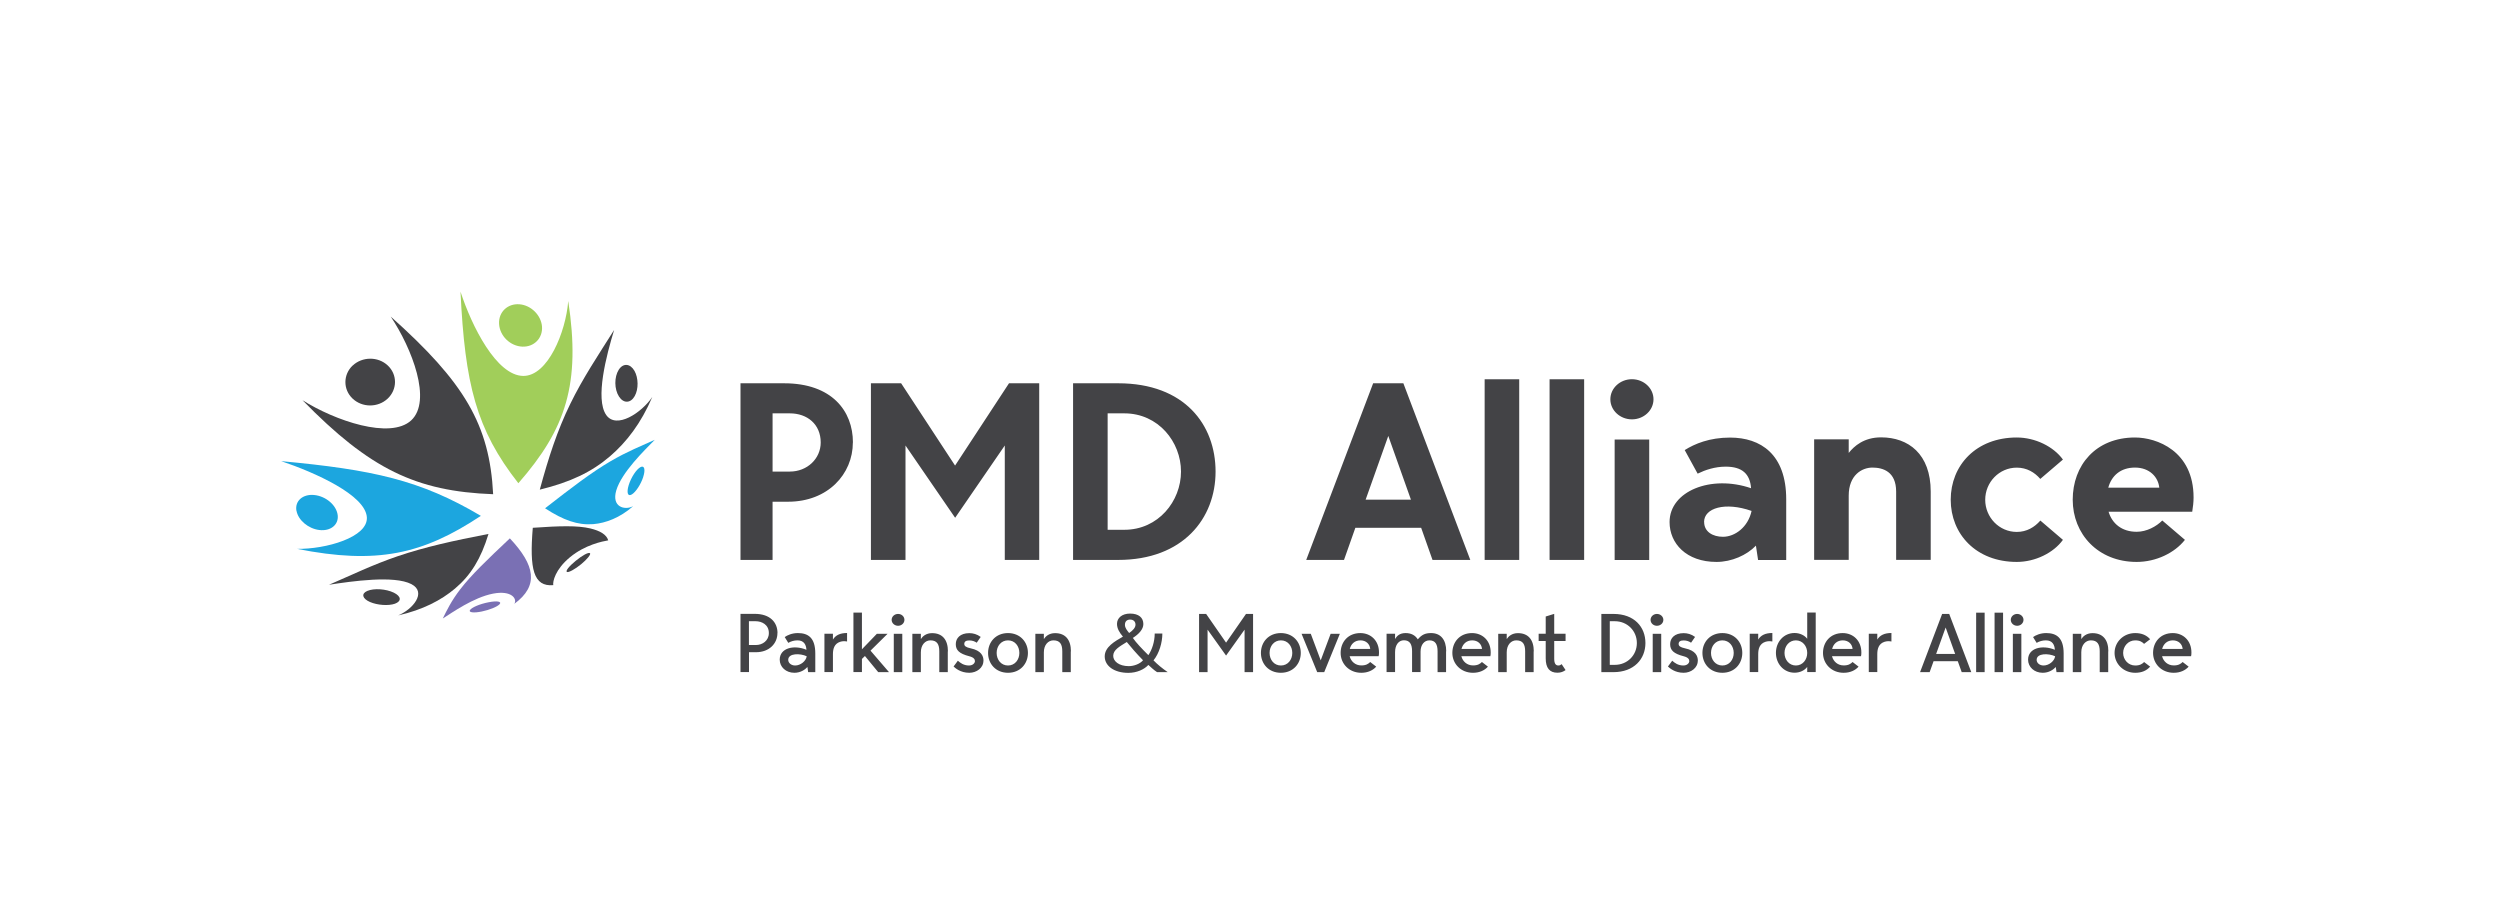
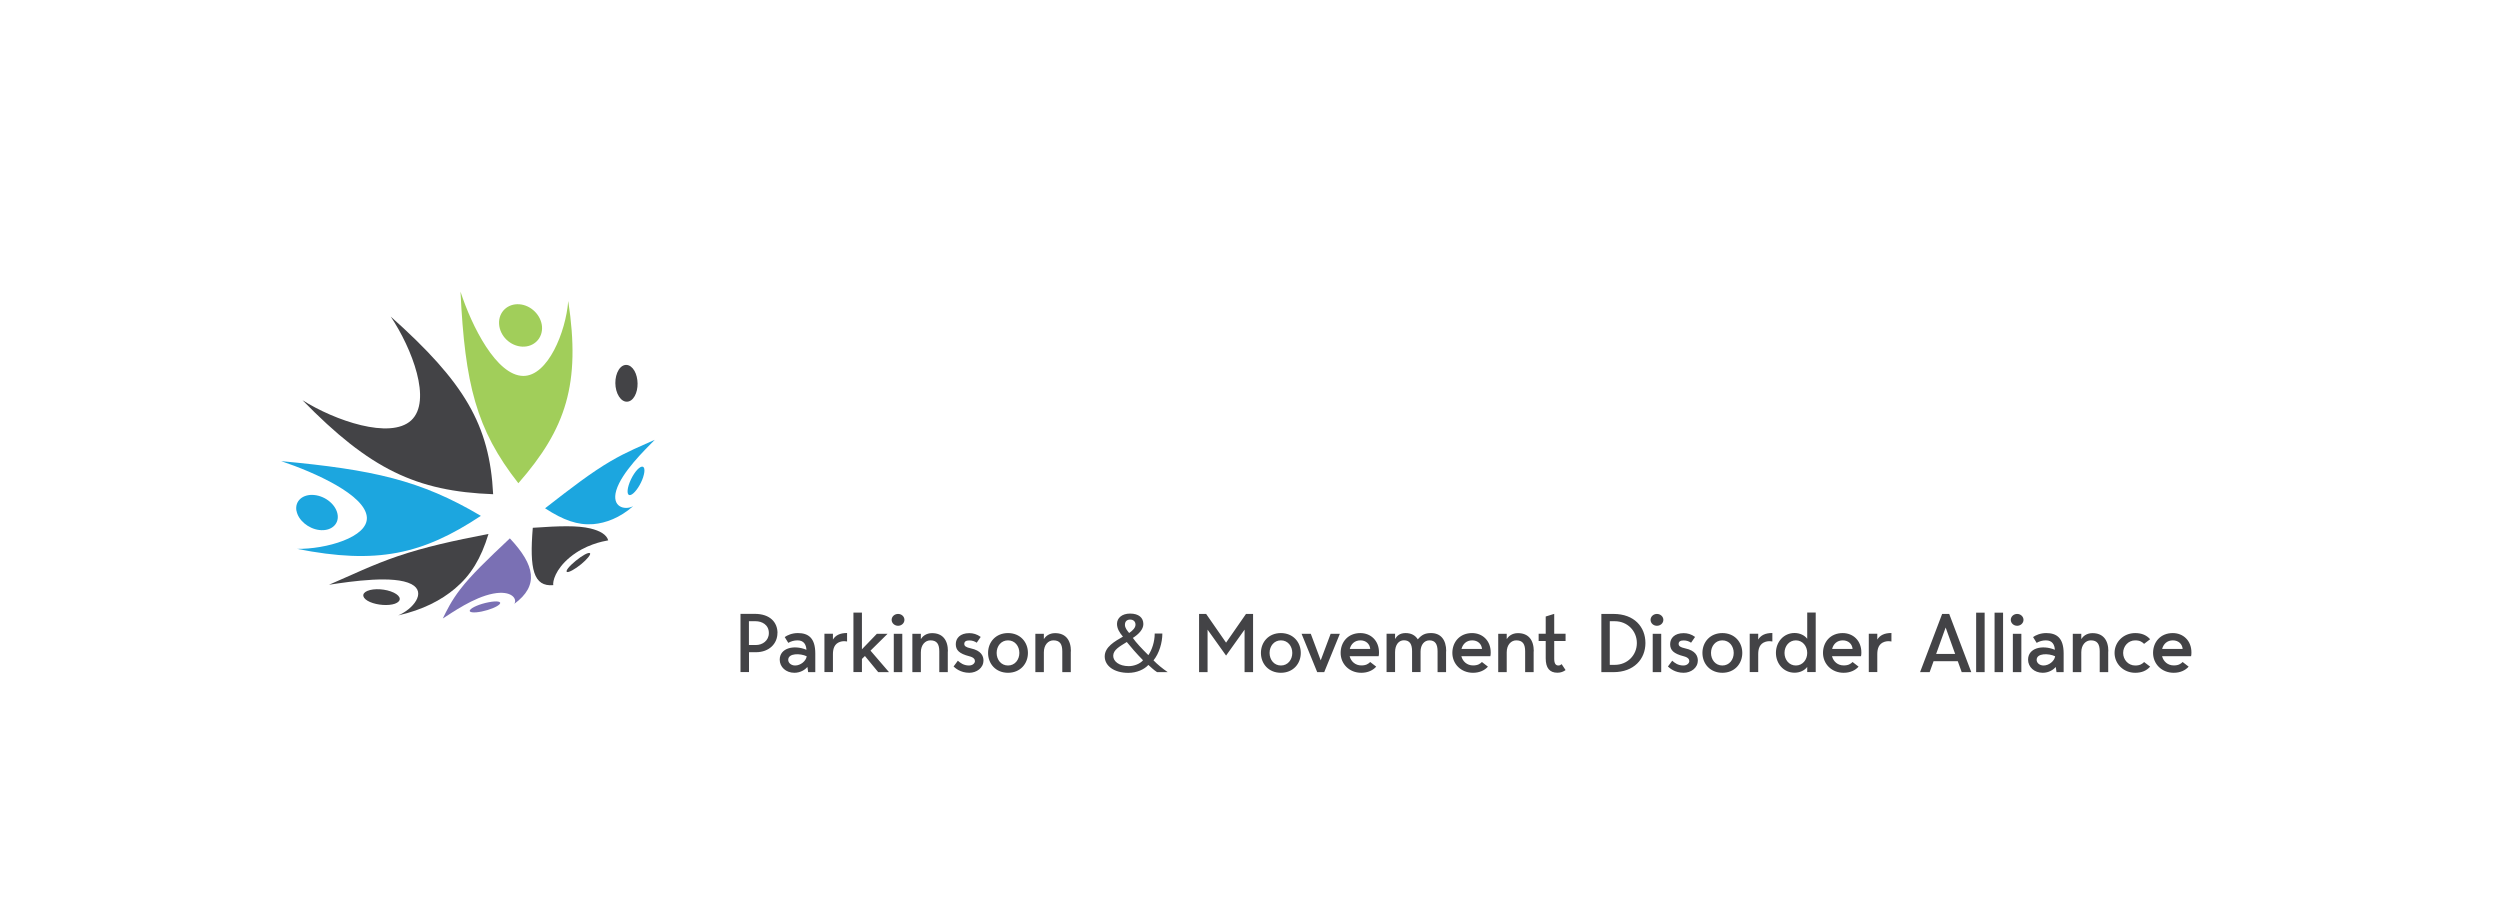
<svg xmlns="http://www.w3.org/2000/svg" id="Layer_1" viewBox="0 0 350 128">
  <defs>
    <style>.cls-1{fill:#7a70b4;}.cls-1,.cls-2,.cls-3,.cls-4{stroke-width:0px;}.cls-2{fill:#a1ce5a;}.cls-3{fill:#434346;}.cls-4{fill:#1ca6df;}</style>
  </defs>
  <path class="cls-2" d="M79.55,42.18c-.34,4.28-2.84,10.48-6.3,10.45-3.75-.05-7.2-6.95-8.78-11.8.62,12.89,2.18,19.29,8.1,26.82,6.71-7.66,8.73-13.95,6.99-25.47" />
  <path class="cls-2" d="M72.73,42.6c1.61.13,3.01,1.51,3.15,3.1.13,1.62-1.09,2.89-2.74,2.83-1.71-.07-3.18-1.5-3.27-3.19-.09-1.65,1.2-2.88,2.87-2.74" />
  <path class="cls-1" d="M61.99,86.59c1.32-.83,4.28-2.94,7.03-3.48,2.65-.51,3.43.77,2.98,1.43,3.48-2.55,2.91-5.41-.62-9.17-3.23,3.04-5.42,5.15-6.93,7.11-1.28,1.66-1.91,3-2.46,4.11" />
  <path class="cls-1" d="M67.45,85.61c-1.11.23-1.86.14-1.66-.19.22-.37,1.39-.87,2.6-1.1,1.19-.24,1.88-.11,1.56.26-.3.35-1.41.81-2.5,1.03" />
  <path class="cls-4" d="M88.6,70.88c-1.11.58-3.02.13-2.32-2.23.76-2.53,3.93-5.59,5.39-7.08-1.81.83-3.83,1.62-6.17,2.99-2.67,1.56-5.43,3.67-9.19,6.6,2.57,1.68,4.59,2.39,6.75,2.22,1.77-.15,3.73-.9,5.54-2.48" />
  <path class="cls-4" d="M90.04,66.81c-.33,1.01-1.03,2.07-1.57,2.4-.58.36-.78-.22-.45-1.3.35-1.11,1.1-2.25,1.68-2.53.53-.25.68.39.34,1.42" />
  <path class="cls-4" d="M39.37,64.56c4.75,1.6,11.77,4.74,11.99,7.85.19,2.82-5.76,4.49-9.78,4.43,11.17,2.22,17.58.79,25.74-4.62-8.45-5.02-15.17-6.47-27.95-7.66" />
  <path class="cls-4" d="M41.5,71.51c-.24-1.36.87-2.36,2.48-2.21,1.66.16,3.14,1.44,3.3,2.84.15,1.34-1.02,2.26-2.59,2.06-1.54-.19-2.95-1.39-3.18-2.69" />
  <path class="cls-3" d="M77.46,81.93c-.1-.48.25-2.19,2.34-3.92,2.12-1.75,4.56-2.22,5.35-2.36-.22-.79-1.12-1.34-2.51-1.67-1.78-.42-4.19-.36-8.05-.09-.48,5.8.1,8.28,2.88,8.03" />
  <path class="cls-3" d="M81.36,78.99c-.84.69-1.74,1.18-1.97,1.09-.28-.1.26-.79,1.19-1.55.93-.77,1.83-1.26,2.02-1.08.16.15-.39.84-1.24,1.54" />
  <path class="cls-3" d="M54.7,44.32c2.98,4.46,5.82,11.8,2.86,14.54-2.93,2.69-10.66.04-15.21-2.83,9.43,9.65,15.92,12.76,26.69,13.16-.49-9.73-4.01-15.65-14.34-24.87" />
-   <path class="cls-3" d="M49.36,51.19c1.35-1.28,3.55-1.3,4.91-.04,1.38,1.28,1.37,3.37,0,4.66-1.37,1.28-3.57,1.27-4.92-.02-1.33-1.27-1.32-3.33.01-4.61" />
-   <path class="cls-3" d="M91.32,55.58c-1.5,2.22-5.03,4.55-6.45,2.52-1.58-2.27.03-8.37,1.11-11.91-2.27,3.59-4.4,6.78-6.14,10.35-1.82,3.73-3.04,7.48-4.27,12.01,4.27-1.04,7.27-2.47,9.83-4.67,2.32-1.99,4.35-4.63,5.92-8.3" />
  <path class="cls-3" d="M88.82,51.91c.57.99.59,2.57.04,3.54-.57,1.02-1.56,1.06-2.2.07-.67-1.04-.68-2.73-.04-3.75.62-.97,1.6-.89,2.2.14" />
  <path class="cls-3" d="M46.04,81.87c3.24-.5,9.13-1.35,11.56-.09,2.21,1.16.15,3.55-1.86,4.38,3.45-.78,6.03-2.13,7.96-3.76,2.21-1.86,3.64-4.19,4.69-7.65-4.97.96-8.93,1.84-12.71,3.12-3.5,1.19-6.46,2.64-9.65,4.01" />
  <path class="cls-3" d="M51.8,84.28c-1.08-.47-1.26-1.17-.38-1.55.93-.4,2.61-.29,3.71.24,1.06.52,1.11,1.2.16,1.55-.91.32-2.45.21-3.49-.24" />
  <path class="cls-3" d="M108.84,88.63c0,1.46-1.14,2.68-3.01,2.68h-.97v2.78h-1.19v-8.15h1.99c2.18,0,3.19,1.22,3.19,2.68M107.64,88.63c0-1.18-.98-1.66-1.86-1.66h-.93v3.33h1.01c.87,0,1.78-.6,1.78-1.67M113.14,94.1l-.1-.72c-.35.39-.98.81-1.83.81-1.18,0-2.05-.81-2.05-1.84,0-1.61,1.96-2.12,3.74-1.38-.04-.71-.35-1.32-1.25-1.32-.49,0-.93.14-1.29.35l-.5-.81c.36-.26,1.02-.56,1.84-.56,1.45,0,2.44.67,2.44,2.85v2.62h-1ZM110.35,92.38c0,.41.39.79.97.79.75,0,1.52-.61,1.62-1.29-.89-.43-2.59-.46-2.59.5M118.59,88.63v1.18c-.3-.06-.63-.07-.99.05-.77.26-.99.94-.99,1.72v2.51h-1.19v-5.37h1.19v.82c.36-.59.97-.92,1.99-.92M122.95,94.1l-1.86-2.26-.42.41v1.84h-1.19v-8.33h1.19v5.14l2.09-2.17h1.5l-2.39,2.36,2.59,3.01h-1.5ZM124.83,86.78c0-.46.4-.83.9-.83s.89.37.89.83-.4.83-.89.83-.9-.37-.9-.83M125.13,88.73h1.19v5.37h-1.19v-5.37ZM132.69,91.18v2.92h-1.19v-2.92c0-.98-.32-1.53-1.24-1.53-.72,0-1.34.62-1.34,1.67v2.78h-1.19v-5.37h1.19v.74c.24-.38.73-.83,1.57-.83,1.42,0,2.22.9,2.22,2.55M137.68,92.5c0,1.01-.96,1.69-1.98,1.69-1.24,0-1.96-.66-2.2-.88l.6-.81c.35.31.81.66,1.53.67.6.01.86-.37.86-.61s-.14-.52-.77-.68c-1.44-.37-1.91-.86-1.91-1.7s.62-1.54,1.89-1.54c.53,0,1.07.14,1.6.53l-.56.81c-.27-.19-.62-.32-1.04-.32-.45,0-.7.15-.7.49,0,.29.21.47.91.62,1.45.31,1.78,1.05,1.78,1.74M143.91,91.41c0,1.53-1.09,2.78-2.79,2.78s-2.79-1.25-2.79-2.78,1.09-2.78,2.79-2.78,2.79,1.25,2.79,2.78M142.71,91.41c0-.95-.62-1.76-1.59-1.76s-1.59.81-1.59,1.76.62,1.76,1.59,1.76,1.59-.81,1.59-1.76M149.91,91.18v2.92h-1.19v-2.92c0-.98-.32-1.53-1.24-1.53-.72,0-1.34.62-1.34,1.67v2.78h-1.19v-5.37h1.19v.74c.24-.38.73-.83,1.57-.83,1.42,0,2.22.9,2.22,2.55M161.99,94.1c-.49-.32-.82-.66-1.22-1.01-.58.64-1.63,1.11-2.81,1.11-1.96,0-3.3-.96-3.3-2.3s1.43-2.12,2.55-2.77c-.5-.59-.83-1.14-.83-1.79,0-.83.71-1.44,1.83-1.44,1.22,0,1.86.58,1.86,1.47,0,.75-.66,1.42-1.47,1.94.45.66,1.31,1.56,2.17,2.41.51-.74.89-1.89.89-3.03h1.07c0,1.29-.45,2.8-1.24,3.76.58.6,1.24,1.13,1.99,1.65h-1.48,0ZM160.02,92.43c-.86-.87-1.75-1.9-2.27-2.55-1.02.64-1.9,1.1-1.9,1.94,0,.75.8,1.44,2.18,1.44.73,0,1.58-.32,2-.83M158.08,88.62c.53-.36.89-.75.89-1.17,0-.39-.25-.71-.75-.71-.43,0-.73.24-.73.73,0,.45.31.79.58,1.14M174.44,85.95h.99v8.15h-1.19v-5.95l-2.59,3.63-2.59-3.63v5.95h-1.19v-8.15h.99l2.79,4.02,2.79-4.02h0ZM182.11,91.41c0,1.53-1.09,2.78-2.79,2.78s-2.79-1.25-2.79-2.78,1.09-2.78,2.79-2.78,2.79,1.25,2.79,2.78M180.92,91.41c0-.95-.62-1.76-1.59-1.76s-1.59.81-1.59,1.76.62,1.76,1.59,1.76,1.59-.81,1.59-1.76M184.41,94.1l-2.19-5.37h1.29l1.39,3.72,1.39-3.72h1.29l-2.19,5.37h-1ZM193.03,91.87h-4.08c.19.74.8,1.29,1.64,1.29.66,0,.98-.22,1.24-.48l.84.65c-.45.51-1.17.86-2.09.86-1.69,0-2.89-1.25-2.89-2.78s1.04-2.78,2.76-2.78c1.45,0,2.61,1.05,2.61,2.71,0,.2-.01.37-.05.53M188.97,90.85h2.86c-.05-.67-.57-1.2-1.37-1.2s-1.32.51-1.49,1.2M202.45,91.18v2.92h-1.19v-2.92c0-.98-.32-1.53-1.14-1.53-.72,0-1.24.62-1.24,1.57v2.87h-1.19v-2.92c0-.98-.32-1.53-1.14-1.53-.72,0-1.24.62-1.24,1.67v2.78h-1.19v-5.37h1.19v.74c.24-.41.63-.83,1.47-.83.77,0,1.35.3,1.71.88.55-.64,1.02-.88,1.86-.88,1.32,0,2.12.9,2.12,2.55M208.67,91.87h-4.08c.19.74.8,1.29,1.64,1.29.66,0,.98-.22,1.24-.48l.84.65c-.45.51-1.17.86-2.09.86-1.69,0-2.89-1.25-2.89-2.78s1.04-2.78,2.76-2.78c1.45,0,2.61,1.05,2.61,2.71,0,.2-.01.37-.05.53M204.62,90.85h2.86c-.05-.67-.57-1.2-1.37-1.2s-1.32.51-1.5,1.2M214.71,91.18v2.92h-1.19v-2.92c0-.98-.32-1.53-1.24-1.53-.72,0-1.34.62-1.34,1.67v2.78h-1.19v-5.37h1.19v.74c.24-.38.73-.83,1.57-.83,1.42,0,2.22.9,2.22,2.55M217.59,89.74v2.48c0,.66.2.95.58.95.2,0,.32-.07.46-.19l.55.83c-.3.22-.66.37-1.14.37-1.09,0-1.64-.66-1.64-2.01v-2.43h-.99v-1.02h.99v-2.41l1.19-.37v2.78h1.59v1.02h-1.59ZM230.36,90.02c0,2.26-1.62,4.08-4.47,4.08h-1.7v-8.15h1.7c2.91,0,4.47,1.82,4.47,4.08M229.16,90.02c0-1.69-1.32-3.05-3.09-3.05h-.7v6.11h.7c1.77,0,3.09-1.36,3.09-3.05M231.08,86.78c0-.46.4-.83.89-.83s.9.37.9.83-.4.83-.9.83-.89-.37-.89-.83M231.38,88.73h1.19v5.37h-1.19v-5.37ZM237.69,92.5c0,1.01-.96,1.69-1.98,1.69-1.24,0-1.96-.66-2.2-.88l.6-.81c.35.31.81.66,1.53.67.6.01.86-.37.86-.61s-.14-.52-.77-.68c-1.44-.37-1.91-.86-1.91-1.7s.62-1.54,1.89-1.54c.53,0,1.07.14,1.6.53l-.56.81c-.27-.19-.62-.32-1.04-.32-.45,0-.7.15-.7.49,0,.29.21.47.91.62,1.45.31,1.78,1.05,1.78,1.74M243.92,91.41c0,1.53-1.09,2.78-2.79,2.78s-2.79-1.25-2.79-2.78,1.09-2.78,2.79-2.78,2.79,1.25,2.79,2.78M242.72,91.41c0-.95-.62-1.76-1.59-1.76s-1.59.81-1.59,1.76.62,1.76,1.59,1.76,1.59-.81,1.59-1.76M248.13,88.63v1.18c-.3-.06-.63-.07-.99.05-.77.26-.99.94-.99,1.72v2.51h-1.19v-5.37h1.19v.82c.36-.59.97-.92,1.99-.92M254.2,85.76v8.33h-1.19v-.72c-.34.46-.99.81-1.77.81-1.52,0-2.61-1.25-2.61-2.78s1.09-2.78,2.61-2.78c.77,0,1.43.35,1.77.81v-3.68h1.19ZM253.01,91.41c0-.96-.65-1.76-1.59-1.76s-1.59.8-1.59,1.76.65,1.76,1.59,1.76,1.59-.8,1.59-1.76M260.56,91.87h-4.08c.19.74.8,1.29,1.64,1.29.66,0,.98-.22,1.24-.48l.84.65c-.45.51-1.17.86-2.09.86-1.69,0-2.89-1.25-2.89-2.78s1.04-2.78,2.76-2.78c1.45,0,2.61,1.05,2.61,2.71,0,.2-.01.37-.05.53M256.5,90.85h2.86c-.05-.67-.57-1.2-1.37-1.2s-1.32.51-1.49,1.2M264.8,88.63v1.18c-.3-.06-.63-.07-.99.05-.77.26-.99.94-.99,1.72v2.51h-1.19v-5.37h1.19v.82c.36-.59.97-.92,1.99-.92M274.08,92.57h-3.38l-.55,1.53h-1.34l3.09-8.15h.99l3.09,8.15h-1.34l-.55-1.53h0ZM273.72,91.55l-1.33-3.7-1.33,3.7h2.66ZM277.85,94.1h-1.19v-8.33h1.19v8.33ZM280.43,94.1h-1.19v-8.33h1.19v8.33ZM281.51,86.78c0-.46.4-.83.89-.83s.89.37.89.83-.4.83-.89.83-.89-.37-.89-.83M281.8,88.73h1.19v5.37h-1.19v-5.37ZM287.91,94.1l-.1-.72c-.35.39-.98.81-1.83.81-1.18,0-2.05-.81-2.05-1.84,0-1.61,1.96-2.12,3.75-1.38-.04-.71-.35-1.32-1.26-1.32-.48,0-.93.14-1.29.35l-.5-.81c.36-.26,1.02-.56,1.84-.56,1.45,0,2.44.67,2.44,2.85v2.62h-1ZM285.13,92.38c0,.41.39.79.97.79.75,0,1.52-.61,1.62-1.29-.9-.43-2.59-.46-2.59.5M295.15,91.18v2.92h-1.19v-2.92c0-.98-.32-1.53-1.24-1.53-.72,0-1.34.62-1.34,1.67v2.78h-1.19v-5.37h1.19v.74c.24-.38.73-.83,1.57-.83,1.42,0,2.22.9,2.22,2.55M300.17,92.68l.85.65c-.5.56-1.17.86-2.09.86-1.64,0-2.89-1.25-2.89-2.78s1.24-2.78,2.89-2.78c.92,0,1.59.3,2.09.86l-.85.65c-.26-.26-.58-.49-1.24-.49-.97,0-1.69.81-1.69,1.76s.72,1.76,1.69,1.76c.66,0,.98-.22,1.24-.48M306.77,91.87h-4.08c.19.74.8,1.29,1.64,1.29.66,0,.98-.22,1.24-.48l.84.65c-.45.51-1.17.86-2.09.86-1.69,0-2.89-1.25-2.89-2.78s1.04-2.78,2.76-2.78c1.45,0,2.61,1.05,2.61,2.71,0,.2-.01.37-.05.53M302.71,90.85h2.86c-.05-.67-.57-1.2-1.37-1.2s-1.32.51-1.5,1.2" />
-   <path class="cls-3" d="M119.4,61.95c0,4.43-3.51,8.29-9.06,8.29h-2.18v8.15h-4.49v-24.73h6.11c6.67,0,9.63,3.87,9.63,8.29M114.9,61.95c0-2.57-1.9-4.08-4.32-4.08h-2.42v8.15h2.42c2.42,0,4.32-1.79,4.32-4.08M145.51,78.39h-4.84v-16.02l-6.95,10.12-6.95-10.12v16.02h-4.84v-24.73h4.23l7.55,11.52,7.55-11.52h4.23v24.73h0ZM170.18,66.02c0,6.54-4.53,12.37-13.64,12.37h-6.31v-24.73h6.31c9.33,0,13.64,5.83,13.64,12.37M165.34,66.02c0-4.15-3.17-8.15-7.93-8.15h-2.34v16.3h2.34c4.76,0,7.93-4.01,7.93-8.15M198.97,73.89h-9.22l-1.59,4.5h-5.29l9.37-24.73h4.23l9.37,24.73h-5.29l-1.59-4.5h0ZM197.53,69.95l-3.17-8.92-3.17,8.92h6.35,0ZM212.69,78.39h-4.84v-25.29h4.84v25.29ZM221.78,78.39h-4.84v-25.29h4.84v25.29ZM225.45,55.9c0-1.55,1.36-2.81,3.02-2.81s3.02,1.26,3.02,2.81-1.36,2.81-3.02,2.81-3.02-1.26-3.02-2.81M226.05,61.53h4.84v16.87h-4.84v-16.87ZM246.13,78.39l-.3-2c-1.29,1.34-3.4,2.28-5.52,2.28-4.23,0-6.57-2.6-6.57-5.58,0-4.32,5.78-6.67,11.41-4.74-.15-2-1.24-3.02-3.55-3.02-1.51,0-2.87.46-3.93.98l-1.81-3.3c1.4-.88,3.47-1.75,6.35-1.75,4.27,0,7.86,2.32,7.86,8.64v8.5h-3.93,0ZM238.58,73.08c0,1.37,1.21,2.07,2.64,2.07,1.66,0,3.51-1.34,4-3.62-3.7-1.3-6.65-.42-6.65,1.55M270.3,68.83v9.55h-4.84v-9.55c0-2.81-1.85-3.37-3.32-3.37s-3.32,1.05-3.32,3.93v8.99h-4.84v-16.87h4.84v1.9c.76-.95,2.12-2.18,4.53-2.18,3.82,0,6.95,2.32,6.95,7.59M285.64,72.87l3.17,2.71c-1.32,1.83-3.89,3.09-6.46,3.09-5.7,0-9.25-3.9-9.25-8.71s3.55-8.71,9.25-8.71c2.57,0,5.14,1.26,6.46,3.09l-3.17,2.71c-.79-.92-1.89-1.58-3.29-1.58-2.46,0-4.42,2.04-4.42,4.5s1.96,4.5,4.42,4.5c1.4,0,2.49-.67,3.29-1.58M306.91,71.64h-11.71c.49,1.65,1.85,2.81,3.93,2.81,1.4,0,2.76-.74,3.59-1.58l3.17,2.71c-1.44,1.83-4.04,3.09-6.76,3.09-5.4,0-8.95-3.9-8.95-8.71s3.21-8.71,8.72-8.71c3.02,0,8.2,1.86,8.2,8.4,0,.67-.08,1.3-.19,2M295.16,68.27h7.14c-.15-1.48-1.36-2.81-3.4-2.81s-3.29,1.16-3.74,2.81" />
</svg>